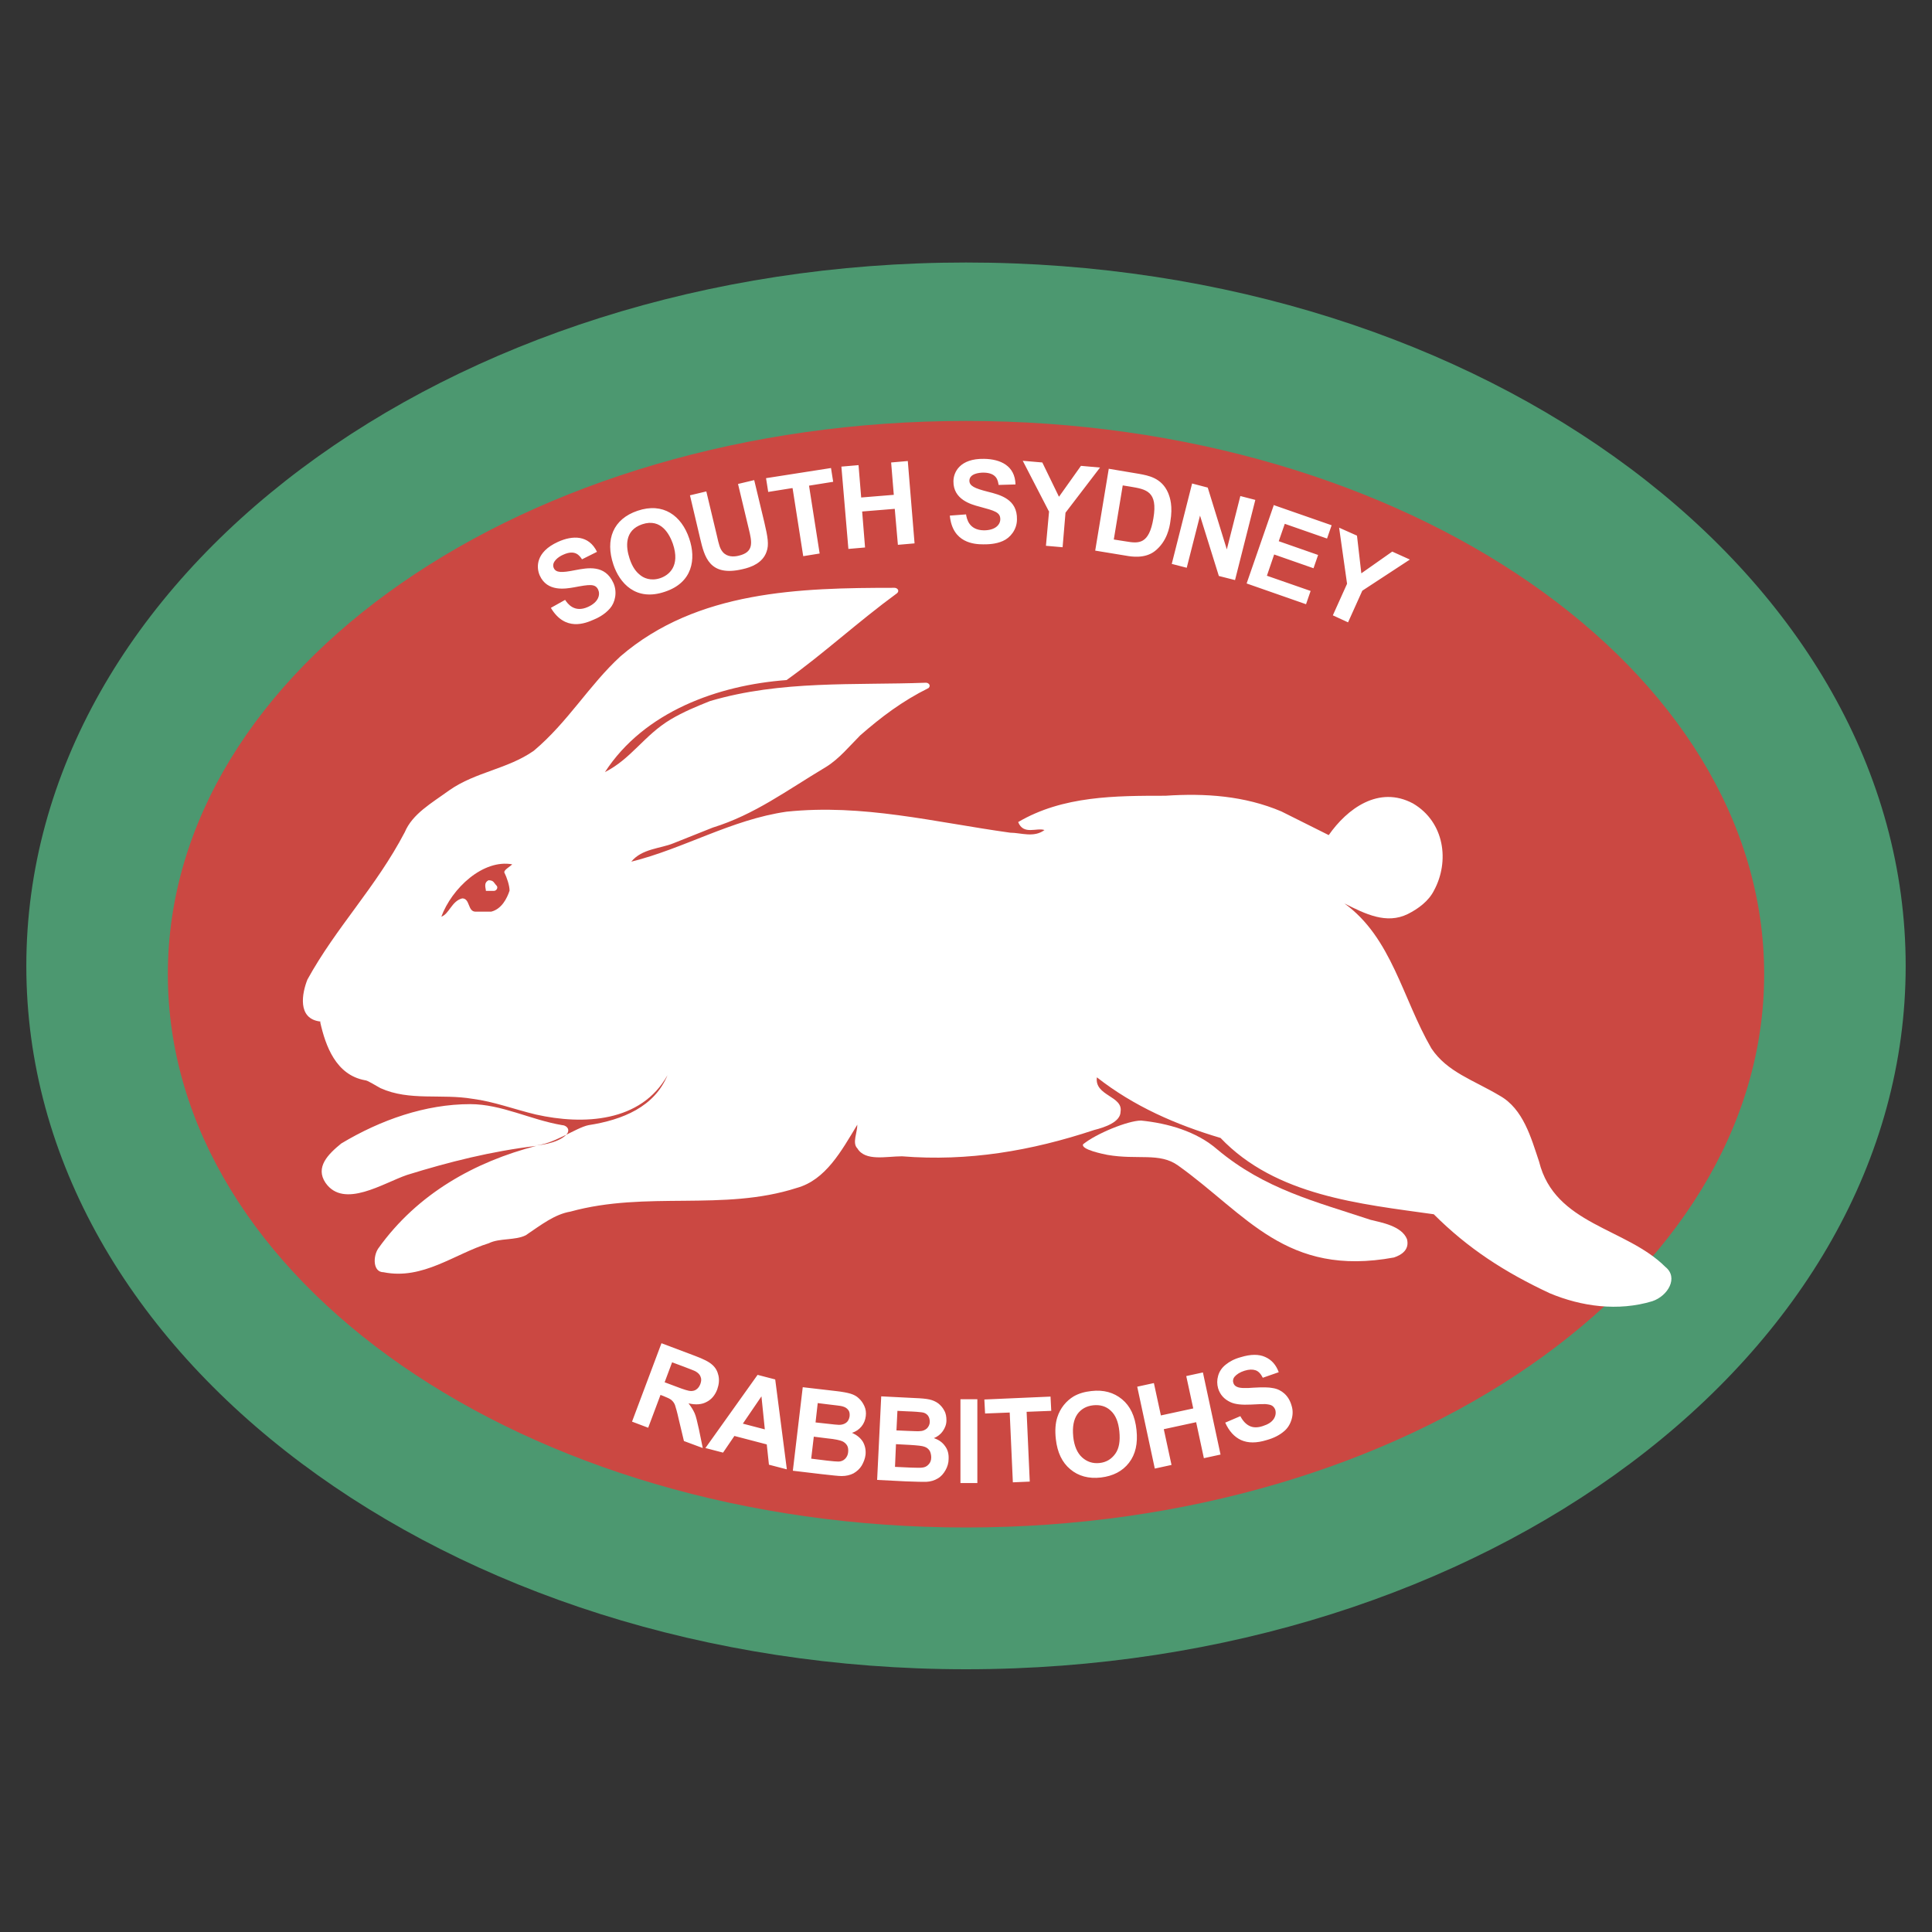
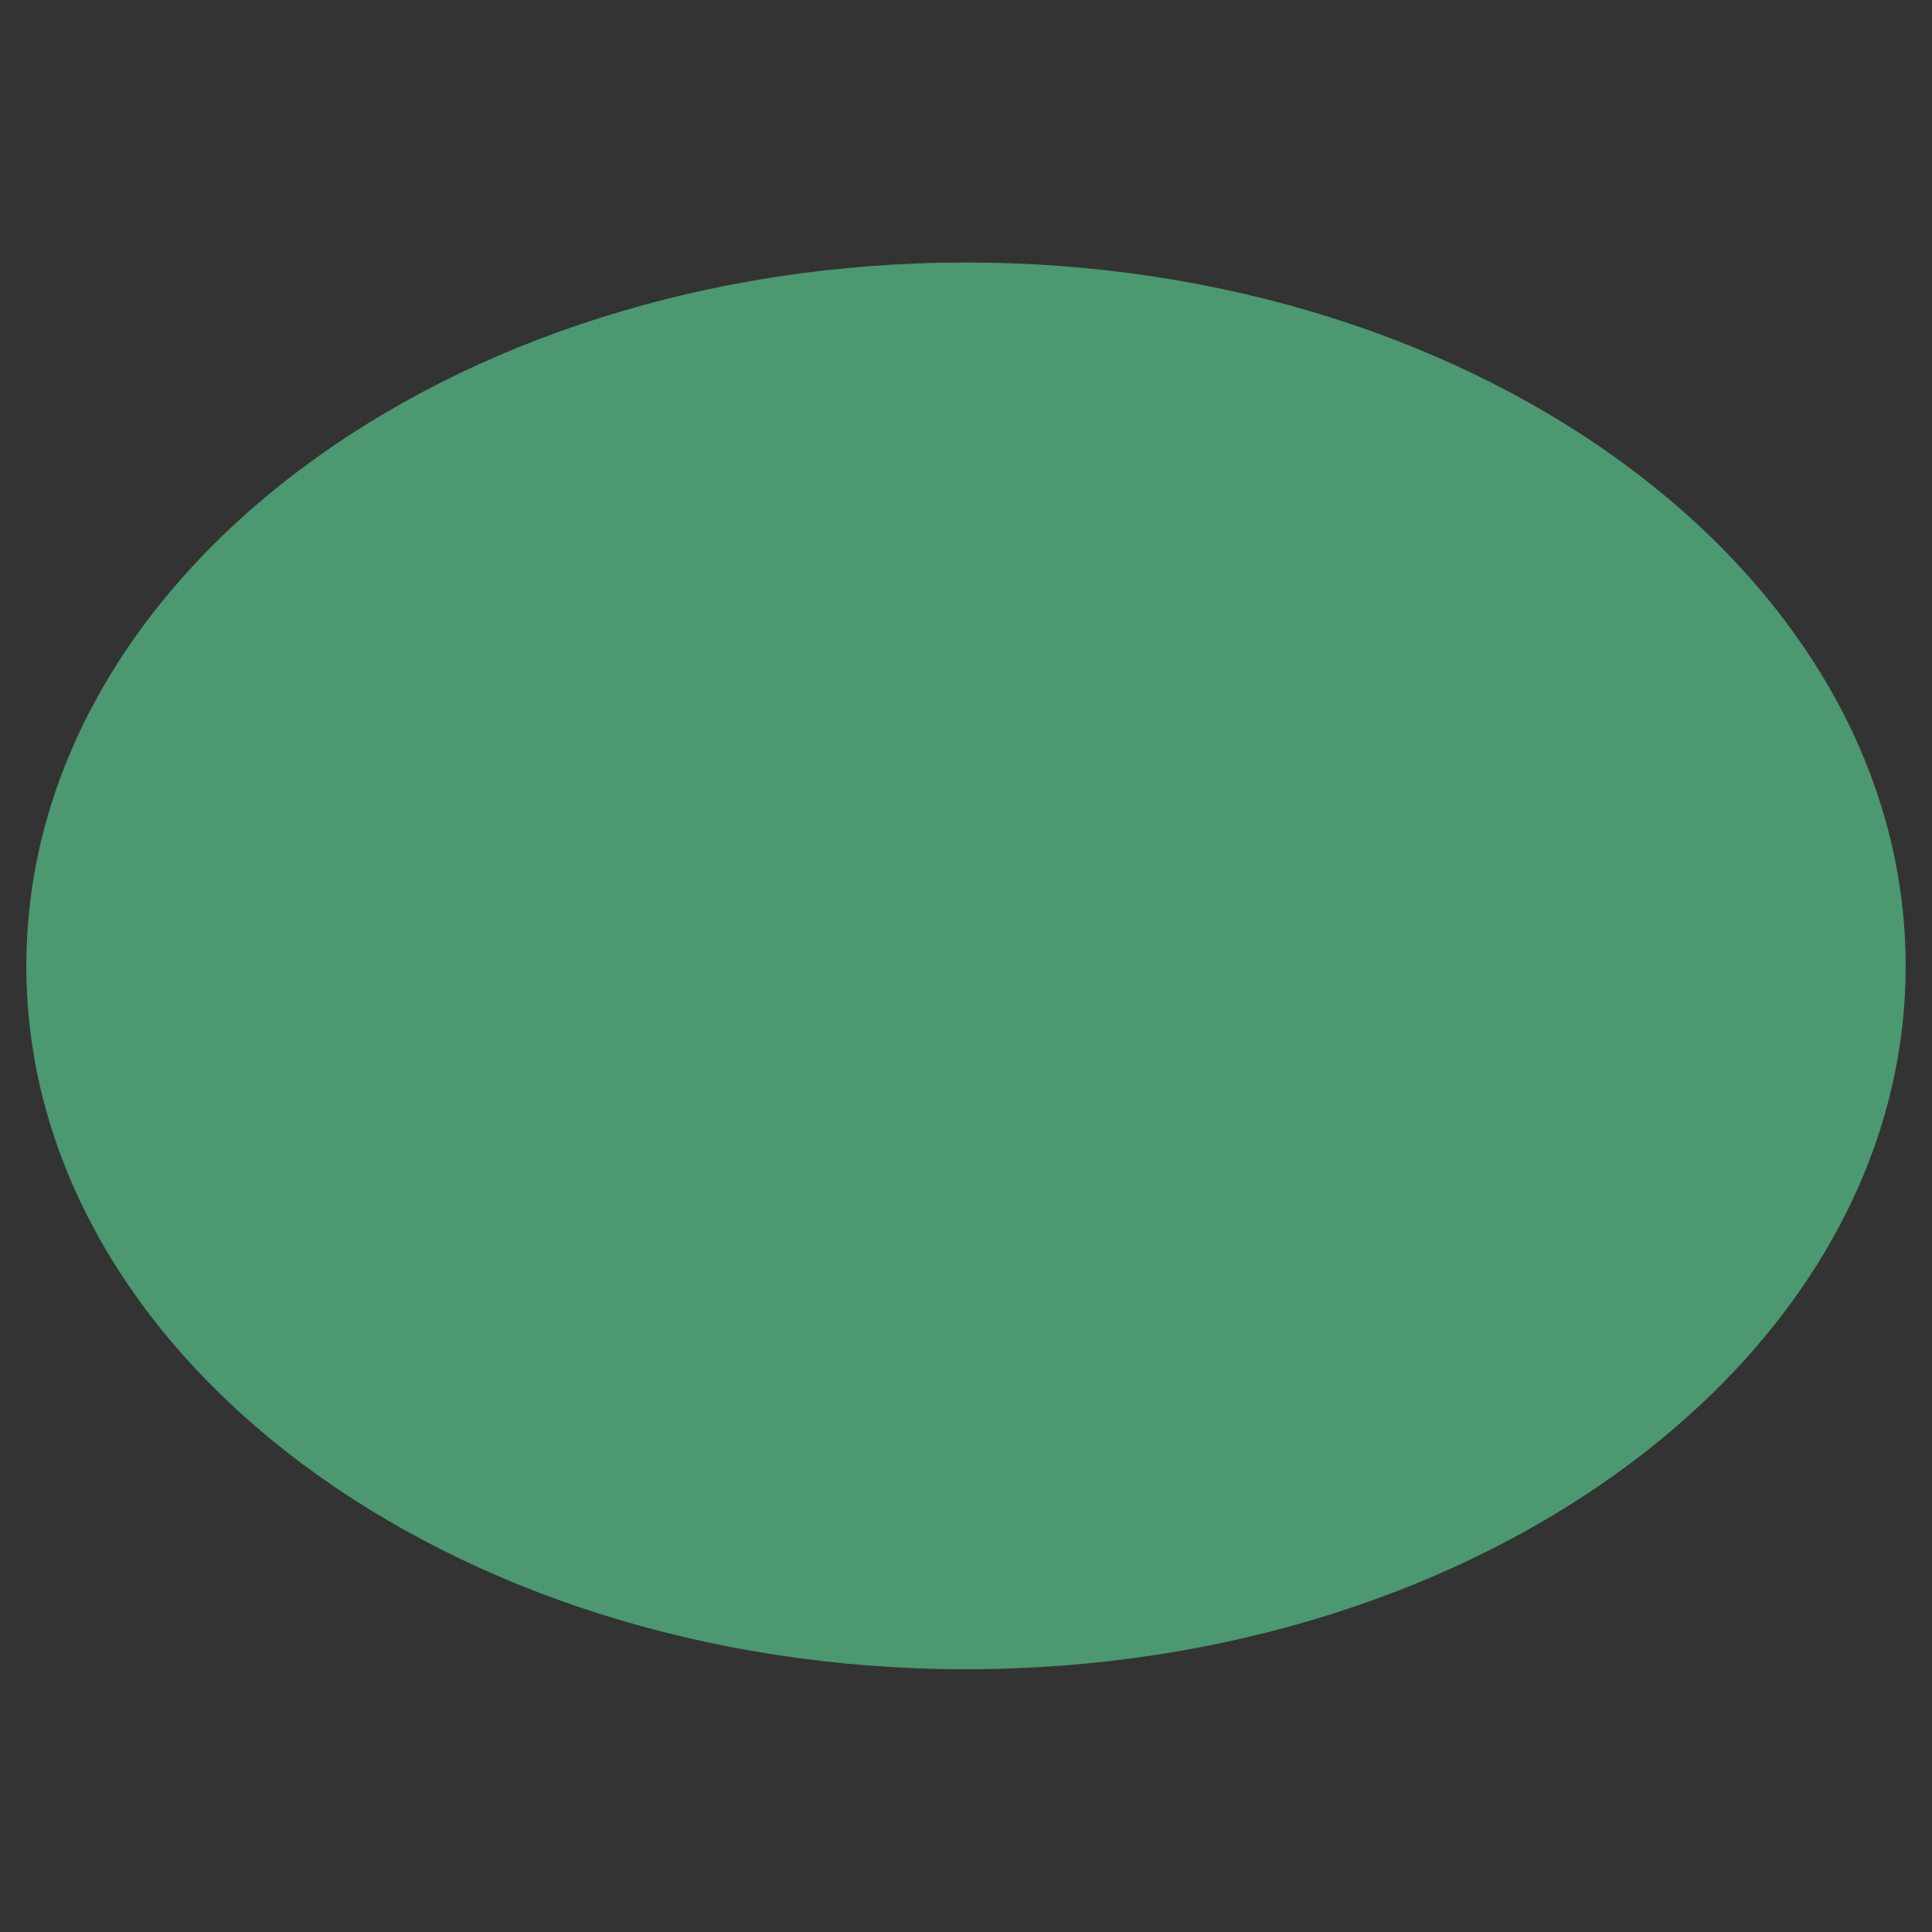
<svg xmlns="http://www.w3.org/2000/svg" id="rugby_teams" data-name="rugby teams" width="80" height="80" viewBox="0 0 80 80">
  <rect x="0" y="0" width="80" height="80" fill="#333333" stroke="none" />
  <defs>
    <style>
      .cls-1 {
        fill: #4c9870;
      }

      .cls-1, .cls-2, .cls-3 {
        fill-rule: evenodd;
        stroke-width: 0px;
      }

      .cls-2 {
        fill: #cb4842;
      }

      .cls-3 {
        fill: #fff;
      }
    </style>
  </defs>
  <g id="South_Sydney_Rabbitohs" data-name="South Sydney Rabbitohs">
    <g>
      <path class="cls-1" d="M78.91,40c0,16.09-17.42,29.12-38.91,29.12S1.09,56.09,1.09,40,18.51,10.87,40,10.87s38.91,13.04,38.91,29.13Z" />
-       <path class="cls-2" d="M73.05,40.34c0,12.65-14.8,22.91-33.05,22.91S6.95,52.99,6.95,40.34s14.8-22.91,33.05-22.91,33.05,10.26,33.05,22.91h0Z" />
-       <path class="cls-3" d="M23.4,24.84c.1.15.38.55.95.29.44-.2.51-.51.42-.71-.12-.26-.36-.22-1-.1-.35.06-1.11.2-1.42-.49-.15-.34-.17-.97.75-1.39.61-.28,1.28-.29,1.62.41l-.62.31c-.1-.15-.28-.42-.78-.19-.19.08-.5.3-.39.55.09.2.33.2.88.09.53-.1,1.24-.24,1.59.53.17.38.07.81-.14,1.05-.22.26-.53.41-.68.47-.34.15-1.18.5-1.77-.49l.59-.33h0ZM26.07,23.13c-.16-.48-.22-1.17.52-1.42.8-.27,1.14.44,1.27.8.32.94-.17,1.31-.52,1.43-.39.13-.7,0-.87-.16-.12-.1-.28-.28-.4-.65ZM25.4,23.38c.25.75.92,1.54,2.14,1.12,1.14-.38,1.29-1.35,1-2.2-.32-.95-1.08-1.51-2.14-1.15-1.01.34-1.35,1.19-1,2.23h0ZM29.25,20.36l.43,1.8c.09.4.13.56.25.7.18.21.46.2.66.15.64-.15.55-.56.41-1.13l-.44-1.84.67-.16.42,1.75c.14.6.2.93.09,1.22-.16.46-.63.64-1,.72-1.37.32-1.57-.52-1.75-1.28l-.42-1.78.67-.16h0ZM32.81,20.21l-1,.16-.09-.57,2.69-.42.09.57-1,.16.44,2.81-.68.11-.44-2.81h0ZM34.86,19.32l.69-.06.11,1.34,1.35-.11-.11-1.34.69-.06.28,3.41-.69.06-.13-1.49-1.35.11.12,1.49-.69.06-.29-3.41ZM40,21.29c.03.18.11.66.74.67.48,0,.68-.24.68-.46,0-.29-.23-.35-.86-.52-.34-.09-1.09-.29-1.08-1.05,0-.37.26-.95,1.27-.93.67.01,1.28.28,1.3,1.06l-.7.02c-.03-.18-.07-.5-.62-.51-.21,0-.58.05-.59.33,0,.22.21.32.76.46.52.13,1.23.31,1.21,1.15,0,.42-.28.76-.58.89-.31.14-.65.14-.81.14-.37,0-1.28-.05-1.39-1.19l.67-.05h0ZM43.43,21.17l-1.08-2.09.81.07.69,1.42.91-1.28.79.07-1.43,1.87-.12,1.43-.69-.06.13-1.43ZM46.8,20.15c.66.11,1.15.19.96,1.31-.18,1.08-.6,1.05-1.13.96l-.51-.08.37-2.24.31.05ZM45.91,19.42l-.56,3.38,1.28.21c.22.04.78.13,1.19-.19.51-.4.61-1,.64-1.21.11-.66-.01-1-.09-1.2-.27-.63-.83-.72-1.21-.79l-1.25-.21h0ZM49.36,20.02l.65.17.79,2.56h0s.56-2.21.56-2.21l.62.16-.84,3.32-.67-.17-.78-2.5h0s-.55,2.16-.55,2.16l-.62-.16.84-3.32h0ZM52.73,20.91l2.41.84-.19.55-1.75-.61-.25.72,1.63.57-.19.55-1.63-.57-.3.88,1.81.63-.19.55-2.46-.86,1.12-3.23h0ZM55.78,24.18l-.33-2.33.74.33.18,1.56,1.28-.9.73.33-1.97,1.29-.59,1.31-.63-.29.59-1.31h0ZM26.17,58.87l1.22-3.25,1.38.52c.35.13.59.25.72.37.14.12.22.27.26.45s.02.37-.05.57c-.09.24-.24.42-.44.52-.2.11-.45.13-.75.06.11.14.19.27.25.4.06.13.11.36.18.67l.16.78-.78-.29-.21-.88c-.07-.32-.13-.52-.16-.61-.03-.08-.08-.15-.15-.21-.06-.05-.17-.1-.32-.16l-.13-.05-.51,1.36-.66-.25h0ZM27.53,57.24l.48.18c.31.12.51.18.6.18.08,0,.17-.02.23-.07.07-.05.12-.12.16-.22.04-.11.05-.21.01-.3-.03-.09-.1-.16-.2-.22-.05-.03-.21-.09-.47-.19l-.51-.19-.31.83ZM32.57,60.84l-.73-.19-.09-.84-1.34-.35-.47.69-.73-.19,2.16-3.03.73.19.48,3.71h0ZM31.67,59.19l-.14-1.37-.77,1.13.92.24h0ZM33.23,57.44l1.38.16c.27.03.48.07.61.11.13.04.25.1.34.19.1.09.17.19.23.32.06.13.08.27.06.42-.02.16-.08.31-.18.43-.1.12-.23.21-.39.26.2.09.35.21.45.37.09.16.13.34.11.54-.02.16-.08.31-.16.45-.08.13-.2.24-.34.32-.14.07-.3.11-.49.11-.12,0-.4-.03-.84-.08l-1.18-.14.41-3.46h0ZM33.7,59.47l-.11.93.65.08c.25.03.41.04.48.04.1,0,.2-.04.27-.11.07-.07.12-.16.13-.28.01-.1,0-.2-.04-.27s-.11-.14-.2-.18c-.09-.04-.3-.09-.62-.12l-.56-.07h0ZM33.86,58.1l-.09.8.46.05c.27.03.44.05.51.05.12,0,.22-.03.3-.09.08-.06.12-.15.14-.26.01-.11,0-.2-.06-.27-.05-.07-.13-.12-.25-.15-.07-.02-.27-.04-.6-.08l-.4-.05h0ZM36.49,57.82l1.39.07c.27.01.48.03.61.06.13.03.25.08.36.16.1.08.19.18.25.3.07.12.09.26.09.41,0,.16-.06.31-.15.44-.09.13-.22.23-.37.29.21.07.36.18.47.34.11.15.15.33.14.53,0,.16-.05.32-.13.46-.08.14-.18.26-.32.34-.13.08-.29.13-.48.14-.12,0-.4,0-.85-.02l-1.18-.06.17-3.47h0ZM37.1,59.81l-.04.93.65.03c.25.01.41.01.48,0,.1-.01.19-.05.26-.13.07-.07.11-.17.11-.29,0-.09-.02-.19-.06-.27-.05-.08-.12-.14-.21-.17-.09-.04-.3-.06-.62-.08l-.57-.03h0ZM37.16,58.43l-.04.8.46.02c.27.01.44.02.51.01.12,0,.22-.05.29-.11.07-.07.12-.17.12-.27,0-.1-.02-.19-.08-.27-.06-.07-.14-.12-.26-.13-.07-.01-.27-.03-.6-.04l-.4-.02h0ZM39.77,61.41v-3.47s.7,0,.7,0v3.47s-.7,0-.7,0ZM41.94,61.38l-.13-2.89-1.02.04-.03-.58,2.74-.12.03.59-1.02.04.13,2.89-.7.03h0ZM43.72,59.59c-.04-.35-.02-.65.06-.9.06-.19.15-.36.27-.51s.26-.27.41-.36c.21-.12.45-.19.73-.22.51-.06.93.06,1.27.34.34.28.54.7.6,1.27.06.56-.04,1.01-.31,1.36-.27.35-.66.55-1.16.61-.51.06-.94-.06-1.27-.34-.34-.28-.54-.7-.6-1.25ZM44.44,59.49c.04.39.17.68.37.86.2.18.44.26.72.23.28-.03.49-.16.65-.38.16-.22.21-.53.17-.93-.04-.4-.16-.68-.36-.86-.19-.18-.44-.25-.72-.22-.29.03-.51.16-.66.37-.15.22-.21.52-.17.92h0ZM47.82,60.82l-.73-3.4.69-.15.29,1.34,1.34-.29-.29-1.34.69-.15.73,3.4-.69.15-.32-1.49-1.34.29.32,1.48-.69.15h0ZM50.73,58.91l.63-.27c.11.21.24.34.39.41.15.07.33.07.54,0,.22-.07.36-.16.45-.29.08-.12.1-.25.07-.37-.02-.07-.07-.14-.13-.18-.06-.04-.16-.06-.29-.07-.09,0-.28,0-.58.02-.39.02-.67-.01-.86-.1-.26-.12-.43-.31-.51-.57-.05-.17-.05-.35,0-.52.05-.18.15-.33.31-.46.16-.13.36-.24.62-.31.42-.13.76-.13,1.02-.01.27.12.45.33.56.63l-.66.23c-.08-.16-.18-.27-.3-.31s-.27-.04-.46.02c-.19.06-.33.15-.42.26-.05.07-.07.16-.04.24.02.08.08.14.16.17.11.05.33.06.69.03.35-.02.62-.02.8.02.18.03.34.11.47.23.13.12.23.28.29.49.06.19.06.38,0,.58-.06.2-.17.38-.34.51-.17.14-.4.26-.69.34-.42.13-.77.13-1.06,0-.28-.13-.5-.37-.66-.73h0ZM13.26,42.33c.22.98.65,2.18,1.85,2.4.11,0,.44.22.65.33,1.2.54,2.51.22,3.81.44.87.11,1.74.44,2.62.65,1.96.44,4.36.33,5.45-1.63-.54,1.31-1.85,1.85-3.27,2.07-.54.11-1.51.84-2.27.84.44,0,1.18-.18,1.4-.51.11-.22-.11-.33-.22-.33-1.31-.22-2.51-.87-3.81-.87-1.85,0-3.71.65-5.34,1.63-.54.44-1.09.98-.65,1.63.76,1.09,2.4,0,3.38-.33,1.74-.54,3.49-.98,5.34-1.2-2.51.65-4.91,1.96-6.54,4.25-.22.33-.22.98.22.98,1.63.33,2.94-.76,4.36-1.2.44-.22,1.09-.11,1.53-.33.65-.44,1.2-.87,1.85-.98,3.16-.87,6.32,0,9.37-.98,1.2-.33,1.85-1.53,2.51-2.62,0,.33-.22.76,0,.98.33.55,1.2.33,1.85.33,2.73.22,5.34-.22,7.96-1.09.44-.11,1.09-.33,1.09-.76.11-.65-1.09-.65-.98-1.42,1.53,1.2,3.27,1.96,5.12,2.51,2.29,2.4,5.78,2.73,8.83,3.16,1.42,1.42,2.94,2.4,4.8,3.27,1.31.55,2.83.76,4.25.33.65-.22,1.09-.98.54-1.42-1.63-1.63-4.58-1.74-5.23-4.36-.33-.98-.65-2.18-1.63-2.73-1.09-.65-2.18-.98-2.83-1.96-1.2-2.07-1.64-4.58-3.6-6,.87.44,1.74.87,2.62.44.44-.22.87-.54,1.09-.98.65-1.2.44-2.83-.87-3.6-1.42-.76-2.73.22-3.49,1.31l-1.96-.98c-1.53-.65-3.16-.76-4.8-.65-2.07,0-4.25,0-6.1,1.09.22.55.76.22,1.09.33-.44.33-.98.11-1.42.11-3.16-.44-6.1-1.2-9.26-.87-2.29.33-4.25,1.53-6.43,2.07.44-.54,1.2-.54,1.74-.76l1.63-.65c1.74-.54,3.05-1.53,4.69-2.51.54-.33.98-.87,1.42-1.31.87-.76,1.74-1.42,2.83-1.96.11-.11,0-.22-.11-.22-2.94.11-6-.11-8.94.76-.55.22-1.09.44-1.63.76-1.09.65-1.63,1.63-2.72,2.18,1.63-2.51,4.69-3.6,7.52-3.81,1.53-1.09,2.94-2.4,4.58-3.6.11-.11,0-.22-.11-.22-3.92,0-8.17.11-11.34,2.83-1.31,1.2-2.18,2.73-3.6,3.92-1.09.76-2.4.87-3.49,1.63-.76.55-1.53.98-1.85,1.74-1.2,2.29-2.83,3.92-4.03,6.1-.22.55-.44,1.63.54,1.74h0Z" />
-       <path class="cls-2" d="M18.27,37.97c.44-1.2,1.74-2.4,2.94-2.18-.11.11-.33.22-.33.33.11.22.22.55.22.76-.11.33-.33.76-.76.87h-.65c-.33,0-.22-.55-.55-.55-.44.11-.54.65-.87.76h0Z" />
-       <path class="cls-3" d="M20.56,36.67c.08.08,0,.22-.11.22h-.33c0-.11-.11-.33.11-.44.22,0,.22.11.33.22h0ZM48.78,48.26c2.84,2.03,4.47,4.63,8.94,3.81.33-.11.65-.33.54-.76-.22-.55-1.07-.69-1.51-.8-2.29-.76-4.38-1.27-6.34-2.91-.87-.76-2.07-1.09-3.16-1.2-.54,0-1.86.54-2.4.98-.11.22.85.41,1,.44,1.26.22,2.16-.11,2.93.44h0Z" />
    </g>
  </g>
</svg>